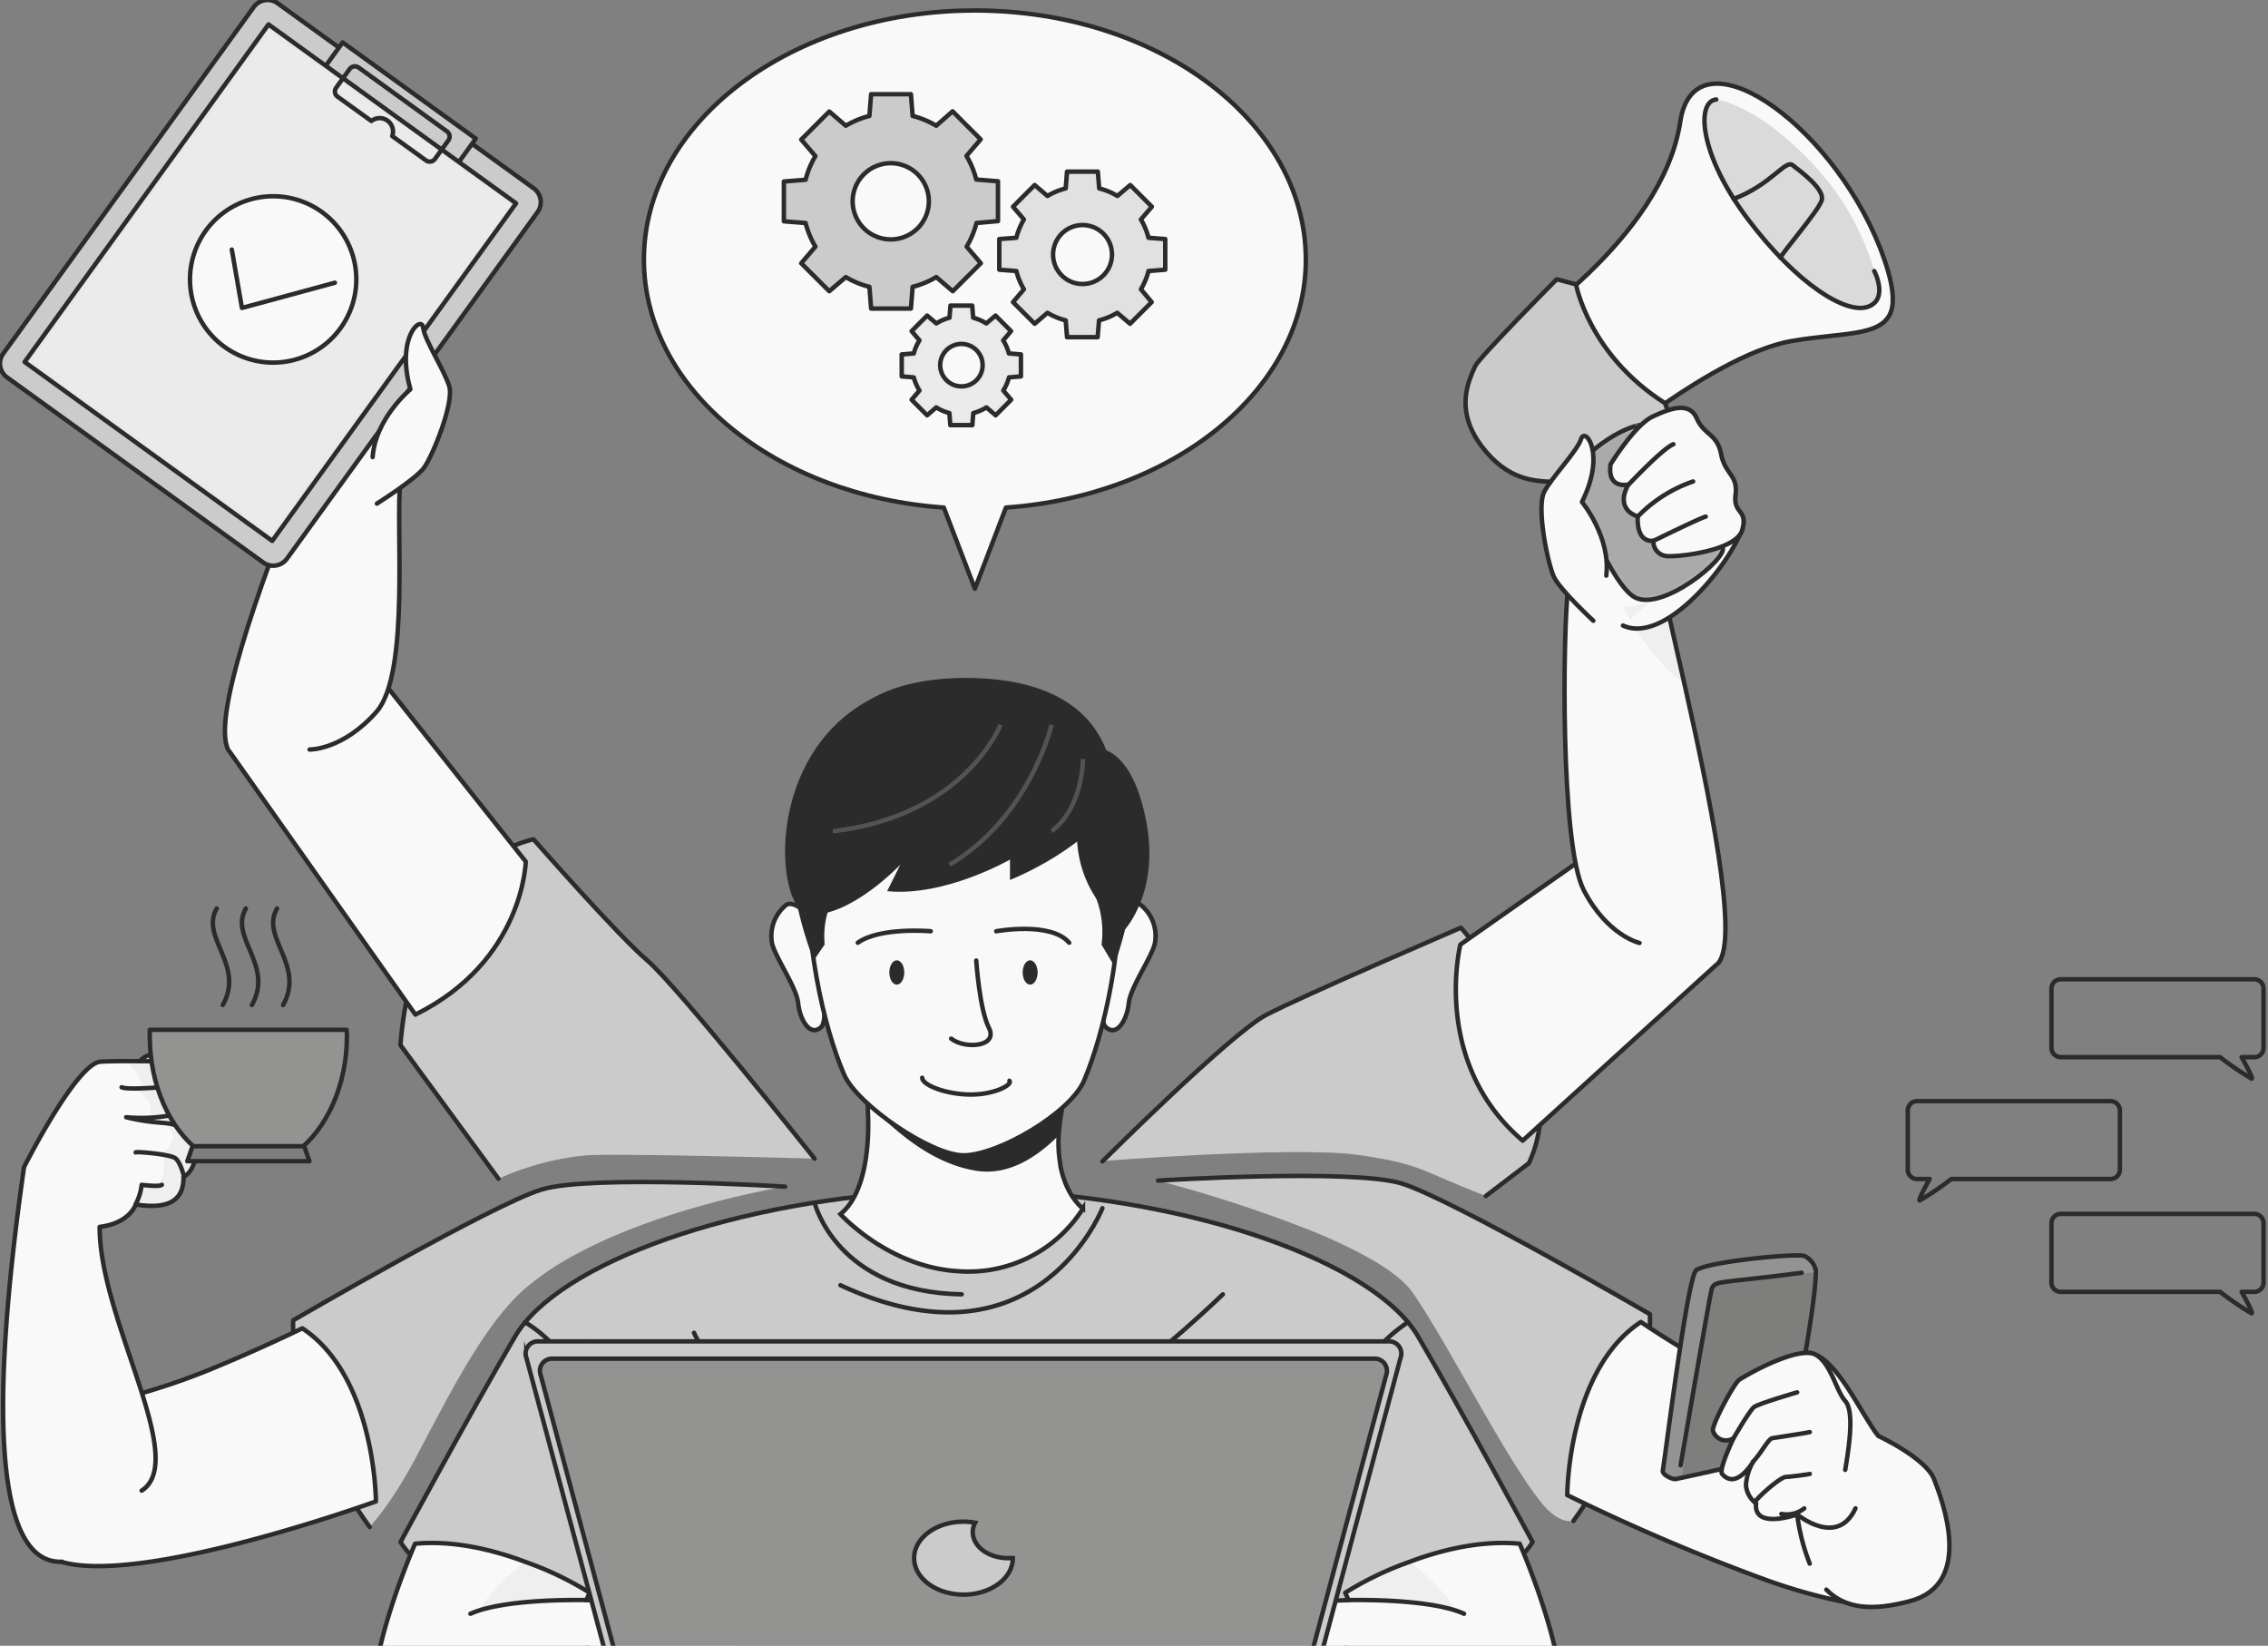
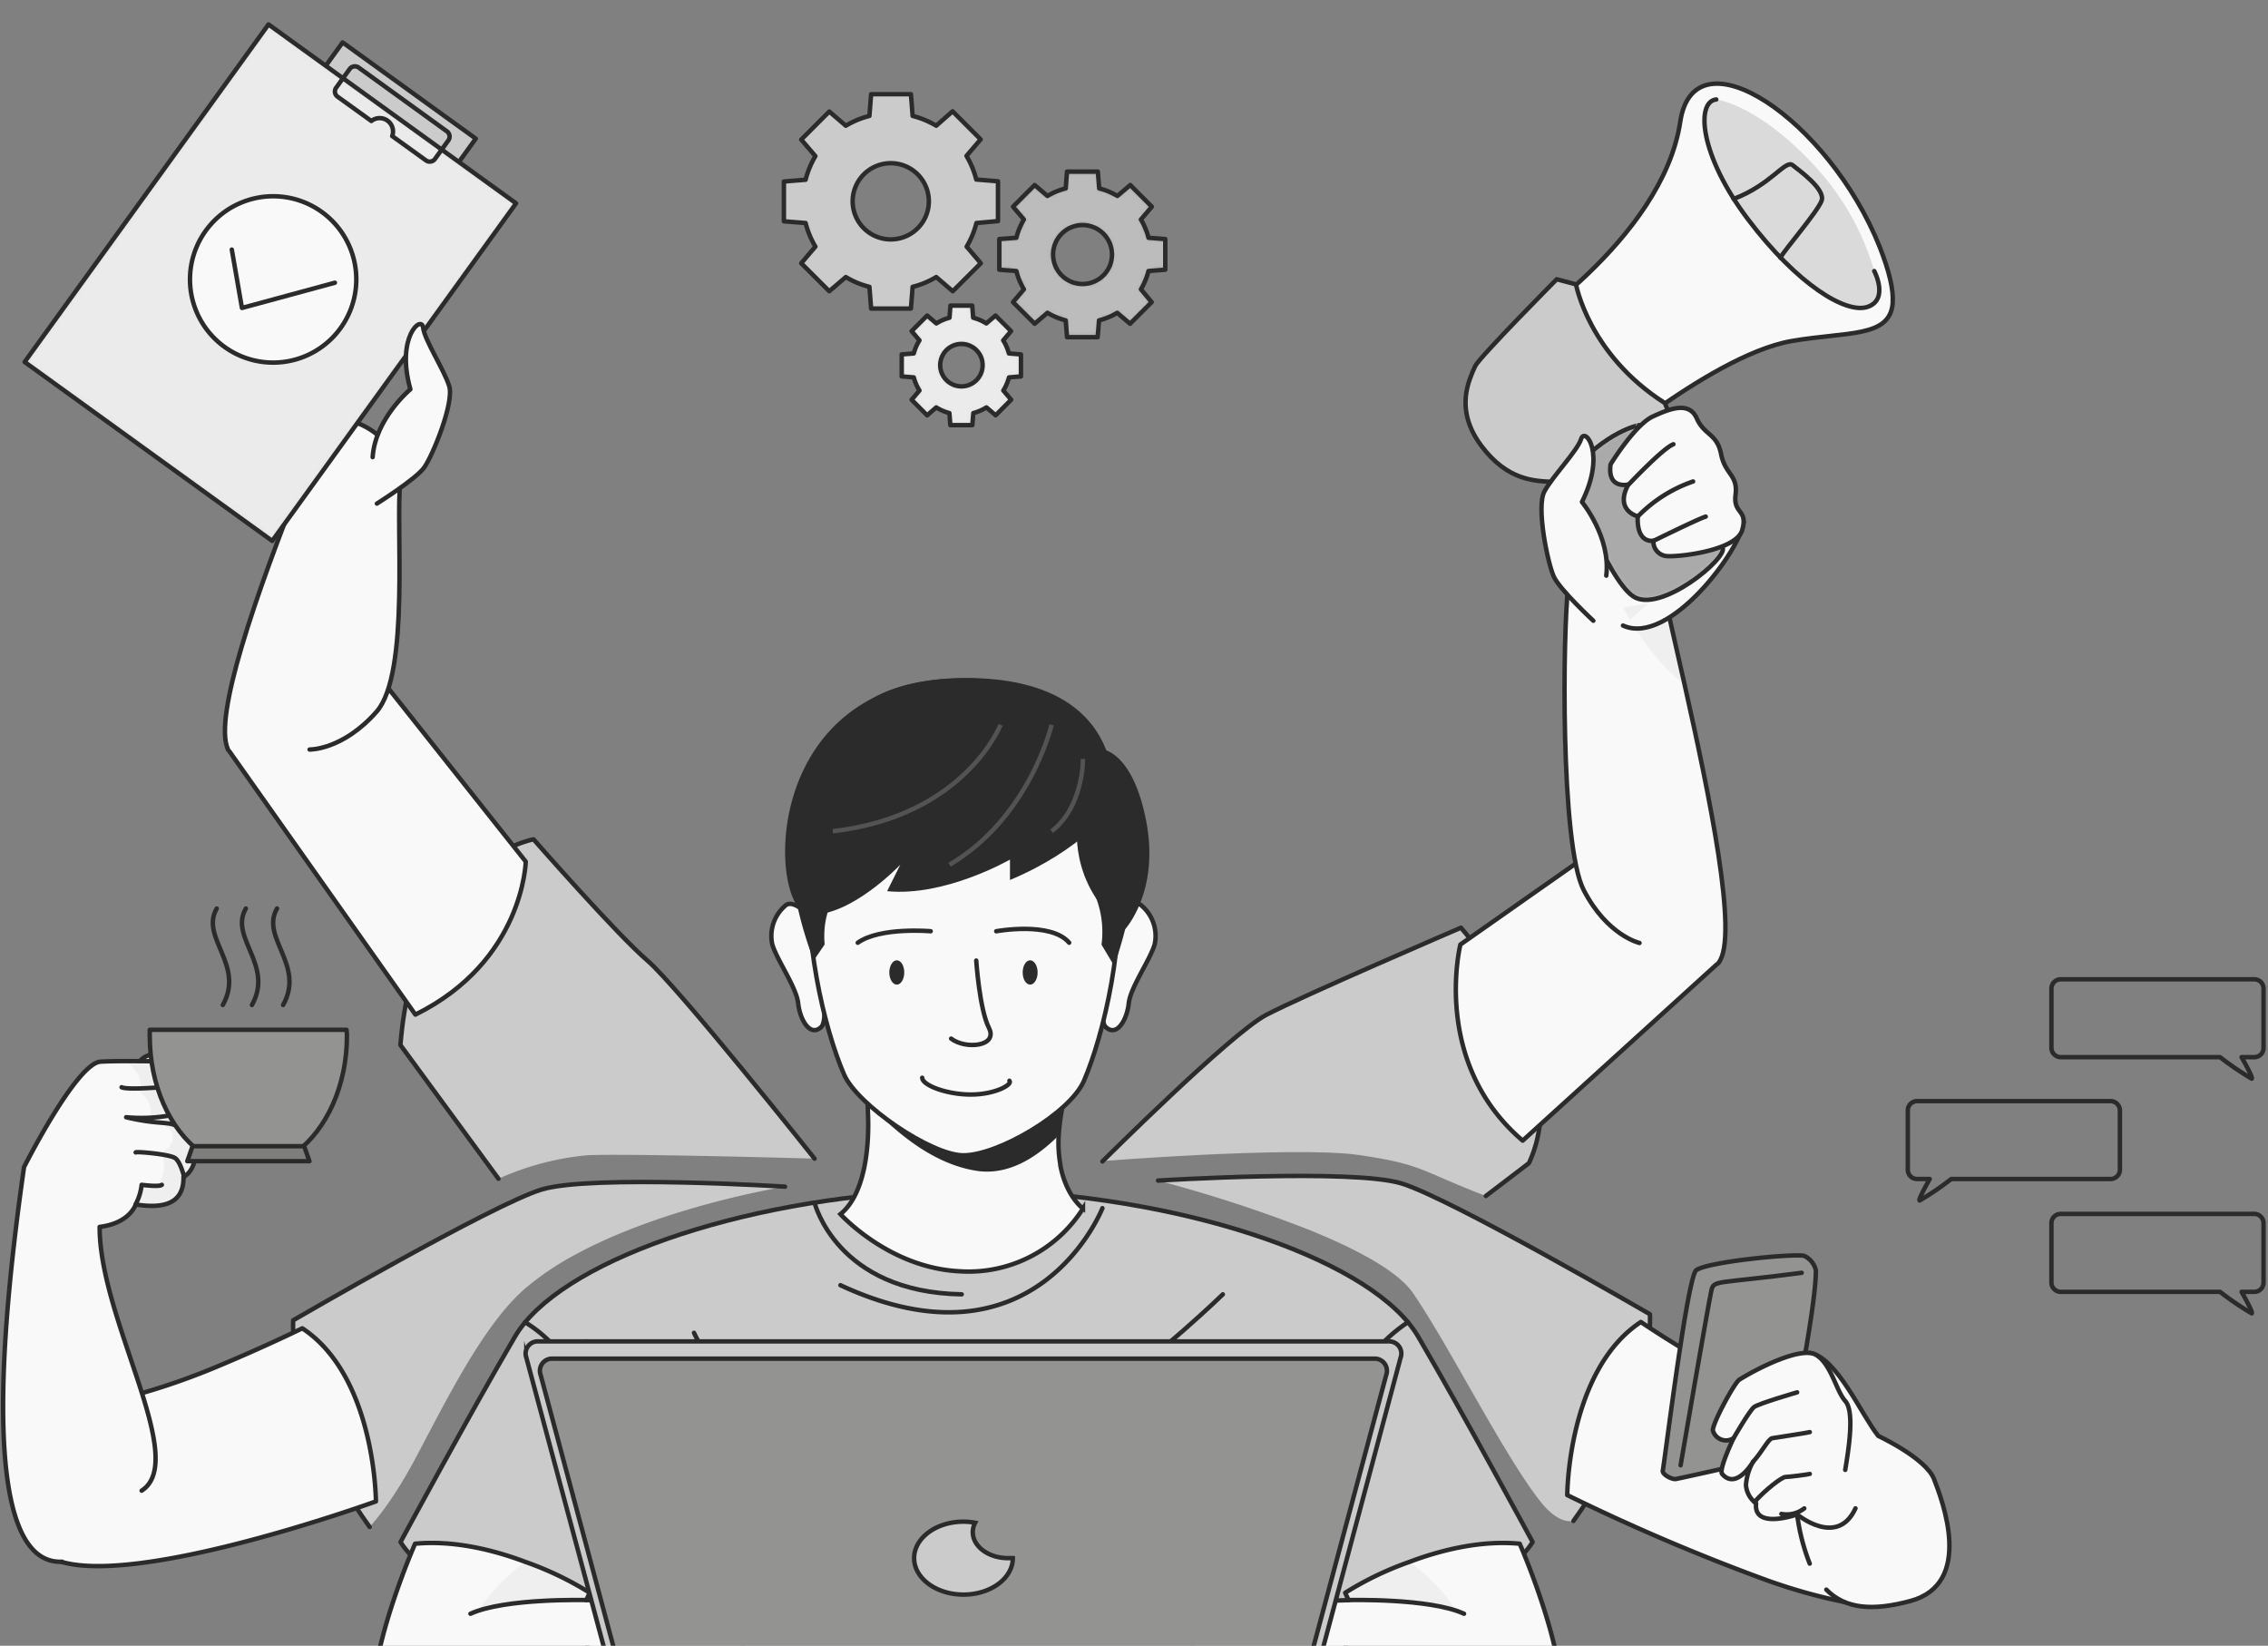
<svg xmlns="http://www.w3.org/2000/svg" width="510" height="370" fill="none">
  <rect width="100%" height="100%" fill="#808080" stroke="none" />
  <g clip-path="url(#a)">
    <path d="M474.598 247.553h-43.499a2.1 2.1 0 0 0-2.099 2.099v13.328a2.078 2.078 0 0 0 2.099 2.082h2.832c-1.049 1.85-2.649 4.832-2.249 4.832a67.03 67.03 0 0 0 7.097-4.832h35.819a2.1 2.1 0 0 0 2.1-2.082v-13.328a2.118 2.118 0 0 0-2.1-2.099zM463.401 272.909H506.9c.277-.002.55.051.806.155a2.093 2.093 0 0 1 1.293 1.944v13.328a2.097 2.097 0 0 1-.609 1.49 2.082 2.082 0 0 1-1.49.61h-2.832c1.033 1.849 2.649 4.831 2.249 4.831a67.124 67.124 0 0 1-7.097-4.831h-35.819a2.1 2.1 0 0 1-2.099-2.1v-13.328a2.099 2.099 0 0 1 2.099-2.099zM463.401 220.164H506.9a2.082 2.082 0 0 1 2.099 2.099v13.328a2.078 2.078 0 0 1-2.099 2.082h-2.832c1.033 1.849 2.649 4.832 2.249 4.832a67.133 67.133 0 0 1-7.097-4.832h-35.819a2.102 2.102 0 0 1-2.099-2.082v-13.328a2.1 2.1 0 0 1 2.099-2.099z" stroke="#2B2B2B" stroke-linecap="round" stroke-linejoin="round" />
-     <path d="M293.64 58.362c0-30.93-33.321-56.005-74.417-56.005-41.096 0-74.43 25.075-74.43 56.005 0 29.153 29.613 53.102 67.436 55.749l6.994 18.246 6.981-18.246c37.772-2.647 67.436-26.596 67.436-55.749z" fill="#F9F9F9" stroke="#2B2B2B" stroke-linecap="round" stroke-linejoin="round" />
    <path d="M224.414 49.706v-8.95l-4.885-.397a19.794 19.794 0 0 0-2.199-5.307l3.184-3.72-6.304-6.304-3.683 3.235a20.217 20.217 0 0 0-5.306-2.2l-.384-4.884h-8.95l-.384 4.885a20.217 20.217 0 0 0-5.306 2.199l-3.721-3.184-6.304 6.304 3.184 3.72a19.795 19.795 0 0 0-2.199 5.307l-4.885.396v8.95l4.885.384a19.795 19.795 0 0 0 2.199 5.307l-3.184 3.733 6.304 6.291 3.721-3.183a19.389 19.389 0 0 0 5.306 2.199l.384 4.884h8.95l.384-4.884a19.376 19.376 0 0 0 5.306-2.2l3.721 3.184 6.304-6.29-3.184-3.734a19.795 19.795 0 0 0 2.199-5.307l4.847-.434zm-24.116 4.117a8.566 8.566 0 0 1-1.654-16.97 8.566 8.566 0 1 1 1.654 16.97z" fill="#CBCBCB" stroke="#2B2B2B" stroke-linecap="round" stroke-linejoin="round" />
-     <path d="M262.032 60.638v-6.892l-3.772-.294a15.47 15.47 0 0 0-1.701-4.104l2.455-2.877-4.859-4.872-2.89 2.455a15.335 15.335 0 0 0-4.091-1.7l-.307-3.773h-6.93l-.294 3.772a15.46 15.46 0 0 0-4.105 1.701l-2.877-2.455-4.871 4.872 2.455 2.877a15.436 15.436 0 0 0-1.701 4.104l-3.836.294v6.892l3.836.294a15.127 15.127 0 0 0 1.701 4.105l-2.455 2.89 4.871 4.858 2.877-2.455a15.458 15.458 0 0 0 4.105 1.7l.294 3.773h6.892l.306-3.772a15.338 15.338 0 0 0 4.092-1.7l2.89 2.454 4.859-4.859-2.417-2.89a15.353 15.353 0 0 0 1.701-4.104l3.772-.294zm-18.605 3.21a6.62 6.62 0 0 1-6.119-4.09 6.63 6.63 0 0 1 4.827-9.03 6.623 6.623 0 0 1 7.916 6.496 6.628 6.628 0 0 1-1.936 4.687 6.623 6.623 0 0 1-4.688 1.936z" fill="#CBCBCB" />
    <mask id="b" style="mask-type:luminance" maskUnits="userSpaceOnUse" x="224" y="38" width="39" height="38">
      <path d="M262.034 60.638v-6.892l-3.772-.294a15.47 15.47 0 0 0-1.701-4.104l2.455-2.877-4.859-4.872-2.89 2.455a15.335 15.335 0 0 0-4.091-1.7l-.307-3.773h-6.93l-.294 3.772a15.46 15.46 0 0 0-4.105 1.701l-2.877-2.455-4.871 4.872 2.455 2.877a15.436 15.436 0 0 0-1.701 4.104l-3.836.294v6.892l3.836.294a15.095 15.095 0 0 0 1.701 4.105l-2.455 2.89 4.871 4.858 2.877-2.455a15.458 15.458 0 0 0 4.105 1.7l.294 3.773h6.892l.306-3.772a15.338 15.338 0 0 0 4.092-1.7l2.89 2.454 4.859-4.859-2.417-2.89a15.353 15.353 0 0 0 1.701-4.104l3.772-.294zm-18.605 3.21a6.62 6.62 0 0 1-6.119-4.09 6.63 6.63 0 0 1 4.827-9.03 6.623 6.623 0 0 1 7.916 6.496 6.628 6.628 0 0 1-1.936 4.687 6.623 6.623 0 0 1-4.688 1.936z" fill="#fff" />
    </mask>
    <g mask="url(#b)">
      <path opacity=".5" d="M262.034 60.638v-6.892l-3.772-.294a15.47 15.47 0 0 0-1.701-4.104l2.455-2.877-4.859-4.872-2.89 2.455a15.335 15.335 0 0 0-4.091-1.7l-.307-3.773h-6.93l-.294 3.772a15.46 15.46 0 0 0-4.105 1.701l-2.877-2.455-4.871 4.872 2.455 2.877a15.436 15.436 0 0 0-1.701 4.104l-3.836.294v6.892l3.836.294a15.095 15.095 0 0 0 1.701 4.105l-2.455 2.89 4.871 4.858 2.877-2.455a15.458 15.458 0 0 0 4.105 1.7l.294 3.773h6.892l.306-3.772a15.338 15.338 0 0 0 4.092-1.7l2.89 2.454 4.859-4.859-2.417-2.89a15.353 15.353 0 0 0 1.701-4.104l3.772-.294zm-18.605 3.21a6.62 6.62 0 0 1-6.119-4.09 6.63 6.63 0 0 1 4.827-9.03 6.623 6.623 0 0 1 7.916 6.496 6.628 6.628 0 0 1-1.936 4.687 6.623 6.623 0 0 1-4.688 1.936z" fill="#F9F9F9" />
    </g>
    <path d="M262.032 60.638v-6.892l-3.772-.294a15.47 15.47 0 0 0-1.701-4.104l2.455-2.877-4.859-4.872-2.89 2.455a15.335 15.335 0 0 0-4.091-1.7l-.307-3.773h-6.93l-.294 3.772a15.46 15.46 0 0 0-4.105 1.701l-2.877-2.455-4.871 4.872 2.455 2.877a15.436 15.436 0 0 0-1.701 4.104l-3.836.294v6.892l3.836.294a15.127 15.127 0 0 0 1.701 4.105l-2.455 2.89 4.871 4.858 2.877-2.455a15.458 15.458 0 0 0 4.105 1.7l.294 3.773h6.892l.306-3.772a15.338 15.338 0 0 0 4.092-1.7l2.89 2.454 4.859-4.859-2.417-2.89a15.353 15.353 0 0 0 1.701-4.104l3.772-.294zm-18.605 3.21a6.62 6.62 0 0 1-6.119-4.09 6.63 6.63 0 0 1 4.827-9.03 6.623 6.623 0 0 1 7.916 6.496 6.628 6.628 0 0 1-1.936 4.687 6.623 6.623 0 0 1-4.688 1.936z" stroke="#2B2B2B" stroke-linecap="round" stroke-linejoin="round" />
    <path d="M229.58 84.626v-4.949l-2.711-.217a10.83 10.83 0 0 0-1.279-2.941l1.765-2.072-3.491-3.503-2.071 1.765a10.89 10.89 0 0 0-2.954-1.28l-.217-2.723h-4.897l-.218 2.724a10.884 10.884 0 0 0-2.953 1.279l-2.072-1.765-3.491 3.504 1.765 2.071a10.83 10.83 0 0 0-1.279 2.94l-2.71.218v4.949l2.71.217a10.947 10.947 0 0 0 1.279 2.954l-1.765 2.071 3.491 3.504 2.046-1.778c.916.57 1.911 1 2.954 1.279l.217 2.71h4.948l.218-2.71a10.929 10.929 0 0 0 2.953-1.279l2.072 1.778 3.491-3.504-1.765-2.071a10.916 10.916 0 0 0 1.279-2.954l2.685-.217zm-13.375 2.237a4.768 4.768 0 1 1 4.757-4.756 4.756 4.756 0 0 1-4.757 4.756z" fill="#CBCBCB" />
    <mask id="c" style="mask-type:luminance" maskUnits="userSpaceOnUse" x="202" y="68" width="28" height="28">
      <path d="M229.578 84.625v-4.948l-2.711-.217a10.83 10.83 0 0 0-1.279-2.941l1.765-2.072-3.491-3.503-2.071 1.764a10.89 10.89 0 0 0-2.954-1.278l-.217-2.724h-4.897l-.218 2.724a10.884 10.884 0 0 0-2.953 1.278l-2.072-1.764-3.49 3.503 1.764 2.072a10.83 10.83 0 0 0-1.279 2.94l-2.71.218v4.948l2.71.218a10.947 10.947 0 0 0 1.279 2.953l-1.764 2.072 3.49 3.503 2.046-1.777c.916.57 1.911 1 2.954 1.279l.217 2.71h4.948l.218-2.71a10.929 10.929 0 0 0 2.953-1.279l2.072 1.777 3.491-3.503-1.765-2.072a10.916 10.916 0 0 0 1.279-2.953l2.685-.218zm-13.375 2.238a4.768 4.768 0 0 1-.94-9.448 4.772 4.772 0 0 1 4.304 8.055 4.757 4.757 0 0 1-3.364 1.393z" fill="#fff" />
    </mask>
    <g mask="url(#c)">
      <path opacity=".7" d="M229.578 84.625v-4.948l-2.711-.217a10.83 10.83 0 0 0-1.279-2.941l1.765-2.072-3.491-3.503-2.071 1.764a10.89 10.89 0 0 0-2.954-1.278l-.217-2.724h-4.897l-.218 2.724a10.884 10.884 0 0 0-2.953 1.278l-2.072-1.764-3.49 3.503 1.764 2.072a10.83 10.83 0 0 0-1.279 2.94l-2.71.218v4.948l2.71.218a10.947 10.947 0 0 0 1.279 2.953l-1.764 2.072 3.49 3.503 2.046-1.777c.916.57 1.911 1 2.954 1.279l.217 2.71h4.948l.218-2.71a10.929 10.929 0 0 0 2.953-1.279l2.072 1.777 3.491-3.503-1.765-2.072a10.916 10.916 0 0 0 1.279-2.953l2.685-.218zm-13.375 2.238a4.768 4.768 0 0 1-.94-9.448 4.772 4.772 0 0 1 4.304 8.055 4.757 4.757 0 0 1-3.364 1.393z" fill="#F9F9F9" />
    </g>
    <path d="M229.58 84.626v-4.949l-2.711-.217a10.83 10.83 0 0 0-1.279-2.941l1.765-2.072-3.491-3.503-2.071 1.765a10.89 10.89 0 0 0-2.954-1.28l-.217-2.723h-4.897l-.218 2.724a10.884 10.884 0 0 0-2.953 1.279l-2.072-1.765-3.491 3.504 1.765 2.071a10.83 10.83 0 0 0-1.279 2.94l-2.71.218v4.949l2.71.217a10.947 10.947 0 0 0 1.279 2.954l-1.765 2.071 3.491 3.504 2.046-1.778c.916.57 1.911 1 2.954 1.279l.217 2.71h4.948l.218-2.71a10.929 10.929 0 0 0 2.953-1.279l2.072 1.778 3.491-3.504-1.765-2.071a10.916 10.916 0 0 0 1.279-2.954l2.685-.217zm-13.375 2.237a4.768 4.768 0 1 1 4.757-4.756 4.756 4.756 0 0 1-4.757 4.756z" stroke="#2B2B2B" stroke-linecap="round" stroke-linejoin="round" />
    <path d="m343.813 261.496-9.705 7.395c-15.117-5.823-14.147-7.135-28.608-9.227-7.49-1.079-23.004-.628-36.044 0-11.783.602-21.556 1.367-21.556 1.367s28.827-28.704 36.755-32.9c7.928-4.196 42.742-19.136 43.835-19.628 0 0 26.258 29.292 15.323 52.993z" fill="#CBCBCB" />
    <path d="M247.9 261.113s28.827-28.704 36.755-32.9c7.928-4.196 43.863-19.642 43.863-19.642s26.23 29.224 15.295 52.925l-9.705 7.395" stroke="#2B2B2B" stroke-linecap="round" stroke-linejoin="round" />
    <path d="m386.444 216.458-44.04 39.981c-20.667-17.592-14.01-44.082-14.01-44.082l15.828-11.112 19.136-13.423a72.48 72.48 0 0 1 17.51 11.7c4.961 4.866 8.379 10.799 5.576 16.936z" fill="#F9F9F9" />
    <path d="m386.444 216.458-44.04 39.981c-20.667-17.592-14.01-44.082-14.01-44.082l15.828-11.112 19.136-13.423a72.48 72.48 0 0 1 17.51 11.7c4.961 4.866 8.379 10.799 5.576 16.936z" stroke="#2B2B2B" stroke-linecap="round" stroke-linejoin="round" />
    <path d="M368.674 212.002s-7.244-1.64-12.548-11.892c-5.303-10.251-4.688-58.529-3.499-68.097 1.189-9.568 19.519-14.83 20.38-5.207.137 1.462.697 4.332 1.531 8.201 1.094 4.961 2.624 11.563 4.265 18.862 5.467 24.453 12.301 56.834 7.64 62.589" fill="#F9F9F9" />
    <mask id="d" style="mask-type:luminance" maskUnits="userSpaceOnUse" x="351" y="121" width="37" height="96">
      <path d="M368.673 212.002s-7.244-1.64-12.548-11.892c-5.303-10.251-4.688-58.529-3.499-68.097 1.189-9.568 19.519-14.83 20.38-5.207.137 1.462.697 4.332 1.531 8.201 1.094 4.961 2.624 11.563 4.265 18.862 5.467 24.453 12.301 56.834 7.64 62.589" fill="#fff" />
    </mask>
    <g mask="url(#d)">
      <path opacity=".2" d="M378.801 153.869c-8.105-6-13.846-17.29-13.846-17.29l9.568-1.572c1.107 4.961 2.638 11.563 4.278 18.862z" fill="#CBCBCB" />
    </g>
    <path d="M368.674 212.002s-7.244-1.64-12.548-11.892c-5.303-10.251-4.688-58.529-3.499-68.097 1.189-9.568 19.519-14.83 20.38-5.207.137 1.462.697 4.332 1.531 8.201 1.094 4.961 2.624 11.563 4.265 18.862 5.467 24.453 12.301 56.834 7.64 62.589" stroke="#2B2B2B" stroke-linecap="round" stroke-linejoin="round" />
    <path d="M425.606 67.962v.26c-.71 7.75-10.196 6.288-22.703 8.447-9.568 1.64-21.979 9.35-31.124 15.856-7.203 5.112-12.301 9.472-12.301 9.472s-10.498-6.984-19.984-26.408c0 0 34.336-21.555 38.341-48.222 3.157-20.913 33.46-.424 44.86 28.17 2.187 5.591 3.103 9.61 2.911 12.425z" fill="#F9F9F9" />
    <path d="M425.606 67.962v.26c-.71 7.75-10.196 6.288-22.703 8.447-9.568 1.64-21.979 9.35-31.124 15.856-7.203 5.112-12.301 9.472-12.301 9.472s-10.498-6.984-19.984-26.408c0 0 34.336-21.555 38.341-48.222 3.157-20.913 33.46-.424 44.86 28.17 2.187 5.591 3.103 9.61 2.911 12.425z" stroke="#2B2B2B" stroke-linecap="round" stroke-linejoin="round" />
    <path d="M389.835 44.726c8.406-3.172 11.646-8.885 13.258-7.6 1.613 1.285 7.464 5.467 6.52 8.01-.943 2.542-8.501 11.235-9.253 12.807" stroke="#2B2B2B" stroke-linecap="round" stroke-linejoin="round" />
    <path d="M385.926 22.364c-4.525.424-3.923 12.302 7.162 26.968s22.034 21.323 26.886 19.655c4.853-1.667 1.49-8.05 1.49-8.05" stroke="#2B2B2B" stroke-linecap="round" stroke-linejoin="round" />
    <path d="M375.155 92.566s-21.09 15.924-25.56 15.773c-4.47-.15-10.607-.259-16.498-8.119-4.552-6.082-3.882-11.331-2.57-15.035.341-.968.733-1.917 1.176-2.843.916-1.996 18.357-19.56 18.357-19.56l4.333 1.148s2.815 15.76 19.983 26.695l.779 1.94z" fill="#CBCBCB" />
    <path d="M375.155 92.566s-21.09 15.924-25.56 15.773c-4.47-.15-10.607-.259-16.498-8.119-4.552-6.082-3.882-11.331-2.57-15.035.341-.968.733-1.917 1.176-2.843.916-1.996 18.357-19.56 18.357-19.56l4.333 1.148s2.815 15.76 19.983 26.695l.779 1.94z" stroke="#2B2B2B" stroke-linecap="round" stroke-linejoin="round" />
    <path opacity=".15" d="M385.926 22.364c-4.525.424-3.923 12.302 7.162 26.968s22.034 21.323 26.886 19.655c4.853-1.667 1.49-8.05 1.49-8.05a59.262 59.262 0 0 0-13.792-24.07c-12.643-13.492-21.746-14.503-21.746-14.503z" fill="#2B2B2B" />
    <path d="M392.104 117.251c-.492 6.069-16.69 28.171-27.146 23.387z" fill="#F9F9F9" />
    <path d="M392.104 117.251c-.492 6.069-16.69 28.171-27.146 23.387" stroke="#2B2B2B" stroke-linecap="round" stroke-linejoin="round" />
    <path d="M352.819 106.576s8.338 23.237 14.352 27.447c6.015 4.21 21.569-8.68 20.175-10.935-1.394-2.256-16.402-16.157-18.808-27.515 0 .068-7.08 1.093-15.719 11.003z" fill="#CBCBCB" />
    <mask id="e" style="mask-type:luminance" maskUnits="userSpaceOnUse" x="352" y="95" width="36" height="40">
      <path d="M352.82 106.576s8.338 23.237 14.352 27.447c6.015 4.209 21.569-8.68 20.175-10.935-1.394-2.256-16.402-16.157-18.808-27.515 0 .068-7.08 1.093-15.719 11.003z" fill="#fff" />
    </mask>
    <g mask="url(#e)">
      <path opacity=".2" d="M352.82 106.576s8.338 23.237 14.352 27.447c6.015 4.209 21.569-8.68 20.175-10.935-1.394-2.256-16.402-16.157-18.808-27.515 0 .068-7.08 1.093-15.719 11.003z" fill="#2B2B2B" />
    </g>
    <path d="M352.819 106.576s8.338 23.237 14.352 27.447c6.015 4.21 21.569-8.68 20.175-10.935-1.394-2.256-16.402-16.157-18.808-27.515 0 .068-7.08 1.093-15.719 11.003z" stroke="#2B2B2B" stroke-linecap="round" stroke-linejoin="round" />
    <path d="M391.761 119.192c1.367-4.784-2.05-3.499-1.49-7.982.561-4.484-2.337-4.484-3.253-9.131-.915-4.647-3.772-4.183-5.467-8.01-1.695-3.827-5.85-2.296-9.896-.424-4.046 1.873-9.486 10.744-9.486 10.744-.793 5.727 3.991 4.538 3.991 4.538-3.185 5.864 2.119 7.162 2.119 7.162-.287 6.315 3.526 5.468 3.526 5.468a3.238 3.238 0 0 0 2.734 3.431c1.818.382 15.801-.985 17.222-5.796z" fill="#F9F9F9" stroke="#2B2B2B" stroke-linecap="round" stroke-linejoin="round" />
    <path d="M366.202 108.968s7.723-8.201 10.088-9.09M368.32 116.089a31.718 31.718 0 0 1 12.398-7.845M371.793 121.612s10.251-5.044 11.769-5.468" stroke="#2B2B2B" stroke-linecap="round" stroke-linejoin="round" />
    <path d="M358.286 139.558s-7.517-6.957-8.884-9.923-3.992-15.664-2.119-19.136c1.873-3.472 7.408-9.103 8.27-11.837.861-2.734 5.645 3.253.177 14.188 0 0 6.534 7.9 5.468 16.566" fill="#F9F9F9" />
    <path d="M358.286 139.558s-7.517-6.957-8.884-9.923-3.992-15.664-2.119-19.136c1.873-3.472 7.408-9.103 8.27-11.837.861-2.734 5.645 3.253.177 14.188 0 0 6.534 7.9 5.468 16.566" stroke="#2B2B2B" stroke-linecap="round" stroke-linejoin="round" />
    <path opacity=".15" d="M425.605 67.962v.26a1.408 1.408 0 0 0 0-.26z" fill="#2B2B2B" />
    <path d="M353.818 341.881s-3.007 1.217-7.34-4.196c-8.201-10.306-20.571-35.06-28.704-46.924-3.471-5.085-13.067-10.088-23.441-14.284a310.225 310.225 0 0 0-33.953-11.058s43.657-2.734 54.743.642c9.568 2.871 43.575 22.307 53.307 27.898l2.597 1.504s1.449 20.584-17.209 46.418z" fill="#CBCBCB" />
    <path d="M260.407 265.419s43.658-2.734 54.743.642 55.864 29.402 55.864 29.402 1.462 20.584-17.196 46.473" stroke="#2B2B2B" stroke-linecap="round" stroke-linejoin="round" />
    <path d="M426.631 359.623c-2.256 1.531-6.575 1.517-12.056.506a124.288 124.288 0 0 1-17.291-4.866 460.945 460.945 0 0 1-44.86-19.136s.068-28.048 16.553-38.915c0 0 21.377 14.639 35.141 18.261 11.537 3.103 22.513 44.15 22.513 44.15z" fill="#F9F9F9" />
    <path d="M426.631 359.623c-2.256 1.531-6.575 1.517-12.056.506a124.288 124.288 0 0 1-17.291-4.866 460.945 460.945 0 0 1-44.86-19.136s.068-28.048 16.553-38.915c0 0 21.377 14.639 35.141 18.261 11.537 3.103 22.513 44.15 22.513 44.15z" stroke="#2B2B2B" stroke-linecap="round" stroke-linejoin="round" />
    <path d="M406.948 351.531a45.857 45.857 0 0 1-2.83-11.058z" fill="#F9F9F9" />
    <path d="M406.948 351.531a45.857 45.857 0 0 1-2.83-11.058" stroke="#2B2B2B" stroke-linecap="round" stroke-linejoin="round" />
    <path d="M406.962 304.156c6.069.957 11.646 14.024 15.404 18.671 0 0 10.703 4.989 12.535 9.705 1.831 4.716 9.116 23.551-5.359 27.419-8.324 2.228-14.543 1.845-18.862-2.57" fill="#F9F9F9" />
    <path d="M406.962 304.156c6.069.957 11.646 14.024 15.404 18.671 0 0 10.703 4.989 12.535 9.705 1.831 4.716 9.116 23.551-5.359 27.419-8.324 2.228-14.543 1.845-18.862-2.57" stroke="#2B2B2B" stroke-linecap="round" stroke-linejoin="round" />
    <path d="M408.328 285.58v.437c-.068 4.019-1.203 11.988-3.759 26.108-2.392 13.203-2.843 14.229-4.442 14.898-1.955.807-15.965 3.923-21.938 5.208l-1.299.273c-.861.192-3.13-.997-2.98-1.859.711-4.36 5.577-43.739 7.532-45.106 2.966-1.941 22.143-3.772 24.275-3.185a4.766 4.766 0 0 1 2.611 3.226z" fill="#939392" />
    <mask id="f" style="mask-type:luminance" maskUnits="userSpaceOnUse" x="373" y="282" width="36" height="51">
      <path d="M408.327 285.58v.438c-.068 4.018-1.203 11.987-3.759 26.107-2.392 13.204-2.843 14.229-4.442 14.899-1.955.806-15.965 3.922-21.938 5.207l-1.299.274c-.861.191-3.13-.998-2.98-1.859.711-4.361 5.577-43.74 7.532-45.107 2.966-1.941 22.143-3.772 24.275-3.184a4.75 4.75 0 0 1 2.611 3.225z" fill="#fff" />
    </mask>
    <g mask="url(#f)">
-       <path opacity=".2" d="M408.326 286.018c-.069 4.018-1.203 11.987-3.759 26.107-2.392 13.204-2.843 14.229-4.442 14.899-1.955.806-15.965 3.922-21.938 5.207.724-5.7 2.911-21.623 7.422-43.439l22.717-2.774z" fill="#2B2B2B" />
-     </g>
+       </g>
    <path d="M408.328 285.58v.437c-.068 4.019-1.203 11.988-3.759 26.108-2.392 13.203-2.843 14.229-4.442 14.898-1.955.807-15.965 3.923-21.938 5.208l-1.299.273c-.861.192-3.13-.997-2.98-1.859.711-4.36 5.577-43.739 7.532-45.106 2.966-1.941 22.143-3.772 24.275-3.185a4.766 4.766 0 0 1 2.611 3.226z" stroke="#2B2B2B" stroke-linecap="round" stroke-linejoin="round" />
    <path d="M377.915 329.429s6.37-37.124 6.944-39.407c.574-2.282 1.148-1.366 20.284-3.868" stroke="#2B2B2B" stroke-linecap="round" stroke-linejoin="round" />
    <path d="M404.118 340.473s-9.91 3.54-9.227-2.501a5.557 5.557 0 0 1-2.282-4.101c.133-1.843.68-3.632 1.599-5.235 0 0-3.759 6.493-6.957 2.734-.834-.984 2.569-8.037 2.569-8.037a3.07 3.07 0 0 1-3.899-.433 3.083 3.083 0 0 1-.721-1.207c-.451-1.08 4.771-10.785 5.919-11.509 3.827-2.406 13.792-7.545 17.209-5.591 3.417 1.955 4.551 8.092 6.602 10.375 2.05 2.282.915 10.019 0 15.486" fill="#F9F9F9" />
    <path d="M404.118 340.473s-9.91 3.54-9.227-2.501a5.557 5.557 0 0 1-2.282-4.101c.133-1.843.68-3.632 1.599-5.235 0 0-3.759 6.493-6.957 2.734-.834-.984 2.569-8.037 2.569-8.037a3.07 3.07 0 0 1-3.899-.433 3.083 3.083 0 0 1-.721-1.207c-.451-1.08 4.771-10.785 5.919-11.509 3.827-2.406 13.792-7.545 17.209-5.591 3.417 1.955 4.551 8.092 6.602 10.375 2.05 2.282.915 10.019 0 15.486" stroke="#2B2B2B" stroke-linecap="round" stroke-linejoin="round" />
-     <path d="M389.821 323.333s3.581-6.206 4.607-6.999c1.025-.792 9.691-3.307 9.691-3.307" fill="#F9F9F9" />
    <path d="M389.821 323.333s3.581-6.206 4.607-6.999c1.025-.792 9.691-3.307 9.691-3.307" stroke="#2B2B2B" stroke-linecap="round" stroke-linejoin="round" />
    <path d="M394.209 328.636c2.16-2.392 3.417-5.153 4.319-5.303.902-.151 7.86-1.189 8.434-1.367" fill="#F9F9F9" />
    <path d="M394.209 328.636c2.16-2.392 3.417-5.153 4.319-5.303.902-.151 7.86-1.189 8.434-1.367" stroke="#2B2B2B" stroke-linecap="round" stroke-linejoin="round" />
    <path d="M394.522 337.685c2.42-2.734 6.179-5.632 6.971-5.632.793 0 5.236-.574 5.468-.683" fill="#F9F9F9" />
    <path d="M394.522 337.685c2.42-2.734 6.179-5.632 6.971-5.632.793 0 5.236-.574 5.468-.683" stroke="#2B2B2B" stroke-linecap="round" stroke-linejoin="round" />
    <path d="M405.718 339.12a6.422 6.422 0 0 1-5.14 1.244" fill="#F9F9F9" />
    <path d="M405.718 339.12a6.422 6.422 0 0 1-5.14 1.244" stroke="#2B2B2B" stroke-linecap="round" stroke-linejoin="round" />
    <path d="M404.118 340.473s9.021 7.532 13.122-1.367z" fill="#F9F9F9" />
    <path d="M404.118 340.473s9.021 7.532 13.122-1.367" stroke="#2B2B2B" stroke-linecap="round" stroke-linejoin="round" />
    <path d="m183.164 260.485-9.773-.26c-13.313-.328-36.153-.82-41.566-.479a62.315 62.315 0 0 0-19.737 5.263L90.04 234.938c3.362-41.676 29.934-46.241 29.934-46.241s18.767 21.419 25.602 27.255c6.834 5.837 37.588 44.533 37.588 44.533z" fill="#CBCBCB" />
    <path d="M183.164 260.485s-30.754-38.696-37.588-44.533c-6.835-5.836-25.602-27.255-25.602-27.255s-26.572 4.565-29.934 46.241l22.048 30.071" stroke="#2B2B2B" stroke-linecap="round" stroke-linejoin="round" />
    <path d="M118.226 193.714s-.478 22.361-24.822 34.39l-42.14-59.636c-2.967-16.129 29.387-22.144 29.387-22.144l15.254 19.232 22.321 28.158z" fill="#F9F9F9" />
    <path d="M118.226 193.714s-.478 22.361-24.822 34.39l-42.14-59.636c-2.967-16.129 29.387-22.144 29.387-22.144l15.254 19.232 22.321 28.158z" stroke="#2B2B2B" stroke-linecap="round" stroke-linejoin="round" />
    <path d="M51.263 168.467c-1.722-3.69 0-12.643 3.062-23.017 3.513-11.906 8.775-25.711 12.644-35.539 2.132-5.467 3.84-9.746 4.565-11.837 3.198-9.117 19.683.451 18.507 10.019-1.175 9.568 2.255 43.289-5.385 51.941-7.641 8.652-15.036 8.474-15.036 8.474" fill="#F9F9F9" />
    <path d="M51.263 168.467c-1.722-3.69 0-12.643 3.062-23.017 3.513-11.906 8.775-25.711 12.644-35.539 2.132-5.467 3.84-9.746 4.565-11.837 3.198-9.117 19.683.451 18.507 10.019-1.175 9.568 2.255 43.289-5.385 51.941-7.641 8.652-15.036 8.474-15.036 8.474" stroke="#2B2B2B" stroke-linecap="round" stroke-linejoin="round" />
-     <path d="M64.536 125.589a3.82 3.82 0 0 1-3.998 1.488 3.816 3.816 0 0 1-1.36-.627L1.592 84.843a3.815 3.815 0 0 1-.861-5.344L57.059 1.588a3.84 3.84 0 0 1 5.358-.862l57.586 41.608a3.84 3.84 0 0 1 .875 5.358l-56.342 77.897z" fill="#CBCBCB" stroke="#2B2B2B" stroke-miterlimit="10" />
    <path d="m77.048 9.54-5.003 6.924 29.936 21.63 5.003-6.925L77.048 9.54z" fill="#CBCBCB" stroke="#2B2B2B" stroke-linecap="round" stroke-linejoin="round" />
    <path d="M60.375 5.49 5.539 81.381l55.673 40.226 54.835-75.892L60.375 5.489z" fill="#CBCBCB" />
    <mask id="g" style="mask-type:luminance" maskUnits="userSpaceOnUse" x="5" y="5" width="112" height="117">
      <path d="M60.376 5.49 5.54 81.38l55.673 40.227 54.835-75.892L60.376 5.489z" fill="#fff" />
    </mask>
    <g mask="url(#g)">
      <path opacity=".7" d="M60.376 5.49 5.54 81.38l55.673 40.227 54.835-75.892L60.376 5.489z" fill="#F9F9F9" />
    </g>
    <path d="M60.375 5.49 5.539 81.381l55.673 40.226 54.835-75.892L60.375 5.489z" stroke="#2B2B2B" stroke-linecap="round" stroke-linejoin="round" />
    <path d="m100.839 31.535-3.034 4.21a1.449 1.449 0 0 1-2.023.315l-7.586-5.468a3.007 3.007 0 0 0-4.688-3.39l-7.6-5.467a1.436 1.436 0 0 1-.314-2.023l3.034-4.196a1.462 1.462 0 0 1 2.023-.328l19.86 14.352a1.448 1.448 0 0 1 .328 1.995z" stroke="#2B2B2B" stroke-linecap="round" stroke-linejoin="round" />
    <path d="M84.752 113.219s8.693-5.467 10.593-8.051c1.9-2.583 6.834-14.639 5.672-18.357-1.161-3.718-5.55-10.333-5.877-13.176-.328-2.843-6.165 2.132-2.857 13.887 0 0-7.9 6.547-8.488 15.254" fill="#F9F9F9" />
    <path d="M84.752 113.219s8.693-5.467 10.593-8.051c1.9-2.583 6.834-14.639 5.672-18.357-1.161-3.718-5.55-10.333-5.877-13.176-.328-2.843-6.165 2.132-2.857 13.887 0 0-7.9 6.547-8.488 15.254" stroke="#2B2B2B" stroke-linecap="round" stroke-linejoin="round" />
    <path d="M80.118 62.823a18.698 18.698 0 1 1-18.699-18.699 18.685 18.685 0 0 1 18.699 18.699z" fill="#F9F9F9" stroke="#2B2B2B" stroke-linecap="round" stroke-linejoin="round" />
    <path d="m52.125 56.112 2.283 13.122 20.899-5.673" fill="#F9F9F9" />
    <path d="m52.125 56.112 2.283 13.122 20.899-5.673" stroke="#2B2B2B" stroke-linecap="round" stroke-linejoin="round" />
    <path d="M176.536 266.786s-26.832 4.278-47.02 15.199a64.265 64.265 0 0 0-11.29 7.573c-9.391 8.05-17.592 24.726-24.604 37.944-5.987 11.263-10.511 15.746-10.511 15.746-18.644-25.834-17.195-46.473-17.195-46.473l.178-.096c3.034-1.777 44.887-26.066 55.685-29.305 11.099-3.281 54.757-.588 54.757-.588z" fill="#CBCBCB" />
    <path d="M39.387 237.234s-11.728-3.034-8.201 7.955c3.526 10.99 16.088 10.635 16.088 10.635" fill="#F9F9F9" />
    <path d="M39.387 237.234s-11.728-3.034-8.201 7.955c3.526 10.99 16.088 10.635 16.088 10.635M176.536 266.786s-43.658-2.734-54.743.642-55.864 29.401-55.864 29.401-1.448 20.585 17.196 46.474" stroke="#2B2B2B" stroke-linecap="round" stroke-linejoin="round" />
    <path d="M84.532 337.548s-64.94 23.524-75.547 10.744a140.094 140.094 0 0 1 11.345-23.838c3.513-5.55 7.545-10.183 11.591-11.25a153.495 153.495 0 0 0 17.592-6.26c9.841-4.1 18.466-8.31 18.466-8.31 16.47 10.866 16.553 38.914 16.553 38.914z" fill="#F9F9F9" />
    <path d="M84.532 337.548s-64.94 23.524-75.547 10.744a140.094 140.094 0 0 1 11.345-23.838c3.513-5.55 7.545-10.183 11.591-11.25a153.495 153.495 0 0 0 17.592-6.26c9.841-4.1 18.466-8.31 18.466-8.31 16.47 10.866 16.553 38.914 16.553 38.914z" stroke="#2B2B2B" stroke-linecap="round" stroke-linejoin="round" />
    <path d="M13.976 351.107c-15.282.684-16.252-35.292-8.57-88.723 0 0 11.782-23.387 17.222-23.701 1.462-.082 3.485-.123 5.645-.123a856.6 856.6 0 0 1 12.808.123s3.143 13.546 3.17 18.152c0 6.903-2.993 7.682-2.993 7.682.164 6.506-5.098 7.162-10.743 6.274a3.825 3.825 0 0 1-.397.82c-.751 1.257-2.733 3.595-7.709 4.223-.082 20.845 20.161 52.406 9.445 59.295" fill="#F9F9F9" />
    <mask id="h" style="mask-type:luminance" maskUnits="userSpaceOnUse" x="0" y="238" width="45" height="114">
      <path d="M13.976 351.107c-15.282.684-16.252-35.292-8.57-88.723 0 0 11.782-23.386 17.222-23.701 1.462-.082 3.485-.123 5.645-.123a856.6 856.6 0 0 1 12.808.123s3.143 13.546 3.17 18.152c0 6.903-2.993 7.682-2.993 7.682.164 6.506-5.098 7.162-10.743 6.274a3.825 3.825 0 0 1-.397.82c-.751 1.257-2.733 3.595-7.709 4.223-.082 20.845 20.161 52.406 9.445 59.295" fill="#fff" />
    </mask>
    <g mask="url(#h)">
      <path opacity=".2" d="M44.251 256.835c0 6.903-2.993 7.682-2.993 7.682.164 6.506-5.099 7.162-10.744 6.274a3.83 3.83 0 0 1-.396.82l1.736-5.235a4.406 4.406 0 0 0 2.911.232c3.417-1.681 1.627-7.572 1.627-7.572a3.93 3.93 0 0 0 2.487-3.212c.533-2.734-5.467-4.511-5.467-4.511 1.872-3.13-2.296-6.124-2.296-6.124 1.49-2.241-.451-4.702-2.885-6.629 5.864 0 12.808.123 12.808.123s3.185 13.546 3.212 18.152z" fill="#CBCBCB" />
    </g>
    <path d="M13.976 351.107c-15.282.684-16.252-35.292-8.57-88.723 0 0 11.782-23.387 17.222-23.701 1.462-.082 3.485-.123 5.645-.123a856.6 856.6 0 0 1 12.808.123s3.143 13.546 3.17 18.152c0 6.903-2.993 7.682-2.993 7.682.164 6.506-5.098 7.162-10.743 6.274a3.825 3.825 0 0 1-.397.82c-.751 1.257-2.733 3.595-7.709 4.223-.082 20.845 20.161 52.406 9.445 59.295" stroke="#2B2B2B" stroke-linecap="round" stroke-linejoin="round" />
    <path d="M41.15 254.839c-1.887-3.471-3.705-1.462-12.78-3.663 3.454.321 6.937.155 10.346-.492M27.343 244.438c1.23.546 6.574.15 9.076 0M30.514 259.09c0-.259 7.64.383 8.884 1.285 1.244.902 2.023 4.292 2.023 4.292M36.392 266.376c-.574.519-4.538 0-4.538 0a12.3 12.3 0 0 1-1.367 4.415" stroke="#2B2B2B" stroke-linecap="round" stroke-linejoin="round" />
    <path d="M78.013 232.888c0 11.208-4.58 20.967-11.331 26.093H45.017c-6.835-5.126-11.345-14.885-11.345-26.093v-1.367h44.245c.069.464.096.902.096 1.367z" fill="#939392" />
    <path d="M78.013 232.888c0 11.208-4.58 20.967-11.331 26.093H45.017c-6.835-5.126-11.345-14.885-11.345-26.093v-1.367h44.245c.069.464.096.902.096 1.367z" stroke="#2B2B2B" stroke-linecap="round" stroke-linejoin="round" />
    <path d="M68.405 257.696h-25.11l-1.175 3.363h27.46l-1.175-3.363z" fill="#939392" stroke="#2B2B2B" stroke-linecap="round" stroke-linejoin="round" />
    <path opacity=".2" d="m69.58 261.059-1.175-3.363h-25.11l-1.175 3.363" fill="#2B2B2B" />
    <path d="M48.735 204.252c-3.813 6.547 6.41 12.712 1.367 21.692M55.282 204.252c-3.813 6.561 6.41 12.712 1.367 21.692M62.294 204.252c-3.814 6.561 6.41 12.712 1.367 21.692" stroke="#2B2B2B" stroke-linecap="round" stroke-linejoin="round" />
    <path d="M318.895 300.493c-9.718-16.58-49.917-31.001-94.573-32.805h-.355l-4.388-.123h-4.456l-4.387.123h-.383c-44.642 1.777-84.827 16.211-94.546 32.805-10.374 17.7-25.738 46.186-25.738 46.186 8.612 13.942 41.69 15.814 41.69 15.814L133.522 400h167.659l1.763-37.507s33.078-1.872 41.689-15.814c0 0-15.363-28.486-25.738-46.186z" fill="#CBCBCB" stroke="#2B2B2B" stroke-linecap="round" stroke-linejoin="round" />
    <path d="M168.049 386.441s-77.296 12.971-82.86 2.378a11.313 11.313 0 0 1-1.12-3.772c-1.818-12.78 9.267-37.985 9.267-37.985 8.597-.821 17.619 1.366 24.836 4.1a72.587 72.587 0 0 1 14.42 6.916l-.574 1.258-.191.396 18.056.574 16.156.52h.369l1.641 25.615z" fill="#F9F9F9" />
    <mask id="i" style="mask-type:luminance" maskUnits="userSpaceOnUse" x="83" y="346" width="86" height="47">
      <path d="M168.049 386.441s-77.296 12.971-82.86 2.378a11.313 11.313 0 0 1-1.12-3.772c-1.818-12.78 9.267-37.985 9.267-37.985 8.597-.821 17.619 1.366 24.836 4.1a72.587 72.587 0 0 1 14.42 6.916l-.574 1.258-.191.396 18.056.574 16.156.52h.369l1.641 25.615z" fill="#fff" />
    </mask>
    <g mask="url(#i)" fill="#CBCBCB">
      <path opacity=".2" d="M132.019 359.336c-17.688.342-24.399 2.734-24.399 2.734a41.24 41.24 0 0 1 10.552-10.935 72.538 72.538 0 0 1 14.421 6.943l-.574 1.258zM168.048 386.441s-77.296 12.971-82.859 2.378a11.313 11.313 0 0 1-1.12-3.772 18.865 18.865 0 0 0 5.972 1.366c10.115.356 61.127-5.945 61.127-5.945l-1.285-20.148v-.656c4.893.246 10.278.615 16.197 1.175h.369l1.599 25.602z" />
    </g>
    <path d="M168.049 386.441s-77.296 12.971-82.86 2.378a11.313 11.313 0 0 1-1.12-3.772c-1.818-12.78 9.267-37.985 9.267-37.985 8.597-.821 17.619 1.366 24.836 4.1a72.587 72.587 0 0 1 14.42 6.916l-.574 1.258-.191.396 18.056.574 16.156.52h.369l1.641 25.615z" stroke="#2B2B2B" stroke-linecap="round" stroke-linejoin="round" />
    <path d="M131.826 359.732s-18.261-.492-26.039 3.076M296.137 354.552s-7.162-33.105 6.712-49.125" stroke="#2B2B2B" stroke-linecap="round" stroke-linejoin="round" />
    <path d="M308.288 321.911s-9.39 6.835-11.099 17.892M131.826 301.572a85.899 85.899 0 0 1 5.345 54.798" stroke="#2B2B2B" stroke-linecap="round" stroke-linejoin="round" />
    <path d="M122.628 313.027s10.019 6.096 14.543 15.609M247.9 271.625s-14.817 37.821-58.912 17.318M316.598 297.267a35.334 35.334 0 0 0-13.86 17.865M118.076 297.267a29.804 29.804 0 0 1 11.824 13.545" stroke="#2B2B2B" stroke-linecap="round" stroke-linejoin="round" />
    <path d="M183.167 270.394s4.907 20.134 33.092 20.599M274.978 290.993s-52.406 51.175-89.53 53.034M156.061 299.645s7.258 16.293 20.502 22.266" stroke="#2B2B2B" stroke-linecap="round" stroke-linejoin="round" />
    <path d="M267.021 386.441s77.296 12.971 82.86 2.378c.591-1.182.97-2.459 1.12-3.772 1.818-12.78-9.267-37.985-9.267-37.985-8.597-.821-17.619 1.366-24.836 4.1a72.591 72.591 0 0 0-14.407 6.93l.575 1.258.191.396-18.056.574-16.157.52h-.369l-1.654 25.601z" fill="#F9F9F9" />
    <mask id="j" style="mask-type:luminance" maskUnits="userSpaceOnUse" x="267" y="346" width="85" height="47">
      <path d="M267.021 386.441s77.295 12.971 82.859 2.378c.591-1.182.97-2.459 1.12-3.772 1.818-12.78-9.267-37.985-9.267-37.985-8.597-.821-17.619 1.366-24.836 4.1a72.557 72.557 0 0 0-14.406 6.93l.574 1.258.191.396-18.056.574-16.157.52h-.369l-1.653 25.601z" fill="#fff" />
    </mask>
    <g mask="url(#j)" fill="#CBCBCB">
      <path opacity=".2" d="M303.051 359.336c17.687.342 24.398 2.734 24.398 2.734a41.24 41.24 0 0 0-10.552-10.935 72.536 72.536 0 0 0-14.407 6.93l.561 1.271zM267.021 386.441s77.295 12.971 82.859 2.378c.591-1.182.97-2.459 1.12-3.772a18.864 18.864 0 0 1-5.973 1.366c-10.115.356-61.126-5.945-61.126-5.945l1.285-20.148v-.656c-4.893.246-10.279.615-16.197 1.175h-.369l-1.599 25.602z" />
    </g>
    <path d="M267.021 386.441s77.296 12.971 82.86 2.378c.591-1.182.97-2.459 1.12-3.772 1.818-12.78-9.267-37.985-9.267-37.985-8.597-.821-17.619 1.366-24.836 4.1a72.591 72.591 0 0 0-14.407 6.93l.575 1.258.191.396-18.056.574-16.157.52h-.369l-1.654 25.601z" stroke="#2B2B2B" stroke-linecap="round" stroke-linejoin="round" />
    <path d="M303.243 359.732s18.261-.492 25.971 3.076" stroke="#2B2B2B" stroke-linecap="round" stroke-linejoin="round" />
    <path d="M243.526 271.706a30.434 30.434 0 0 1-27.775 14.106c-15.896-.792-26.763-12.848-26.763-12.848 5.714-4.634 6.561-15.842 6.165-23.237v-.492c0-.478-.069-.957-.096-1.367a62.285 62.285 0 0 0-1.462-9.308l47.58 2.378a49.607 49.607 0 0 0-3.116 14.366 28.392 28.392 0 0 0 .369 6.438v.205c1.325 7.067 5.098 9.759 5.098 9.759z" fill="#F9F9F9" stroke="#2B2B2B" stroke-miterlimit="10" />
    <path d="m314.944 305.249-19.696 73.701a5.314 5.314 0 0 1-3.09 3.363 4.241 4.241 0 0 1-1.585.314H142.774a4.245 4.245 0 0 1-1.585-.314 5.307 5.307 0 0 1-3.089-3.363l-19.738-73.701a2.726 2.726 0 0 1 .37-2.579 2.743 2.743 0 0 1 2.364-1.098h191.155a2.73 2.73 0 0 1 2.334 1.116 2.73 2.73 0 0 1 .359 2.561z" fill="#CBCBCB" stroke="#2B2B2B" stroke-miterlimit="10" />
    <path d="m311.72 309.104-19.601 73.236a4.245 4.245 0 0 1-1.585.314H142.776a4.25 4.25 0 0 1-1.586-.314l-19.614-73.209a2.729 2.729 0 0 1 .37-2.579 2.734 2.734 0 0 1 2.364-1.098h184.731a2.735 2.735 0 0 1 2.679 3.65z" fill="#939392" stroke="#2B2B2B" stroke-linecap="round" stroke-linejoin="round" />
    <path d="M226.66 350.301c-4.374 0-7.914-2.624-7.914-5.85a4.544 4.544 0 0 1 .533-2.105 14.812 14.812 0 0 0-2.624-.246c-6.124 0-11.099 3.677-11.099 8.201 0 4.524 4.975 8.201 11.099 8.201 6.123 0 11.098-3.663 11.098-8.201-.355-.027-.724 0-1.093 0z" fill="#CBCBCB" stroke="#2B2B2B" stroke-miterlimit="10" />
    <path d="M241.148 240.925a49.602 49.602 0 0 0-3.117 14.365c-5.166 5.181-11.495 9.022-18.48 7.928-10.101-1.585-18.507-9.048-24.521-15.363a62.32 62.32 0 0 0-1.463-9.309l47.581 2.379z" fill="#2B2B2B" />
    <path d="M250.838 206.288s3.841-4.169 5.727-2.802a8.96 8.96 0 0 1 3.089 8.803c-1.025 3.54-5.467 9.705-5.836 13.299-.369 3.595-2.652 7.682-5.181 5.304-2.528-2.378 2.201-24.604 2.201-24.604zM182.468 206.288s-3.841-4.169-5.728-2.802a8.973 8.973 0 0 0-3.089 8.803c1.039 3.54 5.468 9.705 5.837 13.299.369 3.595 2.652 7.682 5.18 5.304 2.529-2.378-2.2-24.604-2.2-24.604z" fill="#F9F9F9" stroke="#2B2B2B" stroke-miterlimit="10" />
    <path d="M215.847 158.093c48.25 0 36.782 64.242 27.898 84.896-3.117 7.258-19.273 16.757-27.092 16.757-7.271 0-23.892-11.358-26.845-18.165-8.98-20.735-19.956-83.488 26.039-83.488z" fill="#F9F9F9" stroke="#2B2B2B" stroke-miterlimit="10" />
    <path d="M224.02 209.364s12.301-2.269 16.402 2.583" stroke="#2B2B2B" stroke-linecap="round" stroke-linejoin="round" />
    <path d="M233.329 218.631c0 1.49-.751 2.734-1.681 2.734-.929 0-1.681-1.203-1.681-2.734s.752-2.733 1.681-2.733c.93 0 1.681 1.257 1.681 2.733z" fill="#2B2B2B" />
    <path d="M209.285 209.364s-11.345-1.011-16.402 2.583" stroke="#2B2B2B" stroke-linecap="round" stroke-linejoin="round" />
    <path d="M199.977 218.631c0 1.49.751 2.734 1.681 2.734.929 0 1.681-1.203 1.681-2.734s-.752-2.733-1.681-2.733c-.93 0-1.681 1.257-1.681 2.733z" fill="#2B2B2B" />
    <path d="M235.818 174.577a60.978 60.978 0 0 1-37.178 0s-6.52-.369-9.09 2.898c-2.57 3.267 0 13.382.684 17.496.683 4.114-5.646 6.971-4.798 17.373l-2.447 3.581s-6.834-16.73-5.098-31.124c1.736-14.393 10.798-19.983 10.798-19.983s4.101-12.438 28.431-12.302c26.161.11 28.813 14.27 28.813 14.27s17.769 11.824 4.62 50.383l-2.857-4.784a21.595 21.595 0 0 0-3.307-14.626c-2.283-3.335 1.366-13.368.505-18.507-.861-5.139-9.076-4.675-9.076-4.675z" fill="#2B2B2B" />
    <path d="M219.524 215.952s.724 10.935 2.857 15.145c2.132 4.21-5.317 4.88-8.502 2.406M207.372 242.305c0 1.668 5.468 3.773 10.935 3.773 5.467 0 9.486-2.269 8.68-3.103" stroke="#2B2B2B" stroke-linecap="round" stroke-linejoin="round" />
    <path d="M250.264 181.562s-7.08 9.568-23.154 16.279v-4.592s-14.53 8.392-27.625 7.107l2.967-5.959s-11.045 11.686-20.38 11.235c-9.336-.451-12.042-53.211 35.046-53.211 38.272 0 33.146 29.141 33.146 29.141z" fill="#2B2B2B" />
    <path d="M242.338 184.747s-2.515 13.955 10.648 24.18c0 0 7.791-8.393 4.784-24.18-3.007-15.787-9.869-16.28-9.869-16.28l-5.563 16.28z" fill="#2B2B2B" />
    <path opacity=".2" d="M236.473 162.959s-4.907 20.845-22.95 31.438M224.993 162.959s-7.996 20.503-37.725 23.92M243.525 170.627s.123 10.785-7.053 16.252" stroke="#F9F9F9" stroke-miterlimit="10" />
  </g>
  <defs>
    <clipPath id="a">
      <path fill="#fff" d="M0 0h510v370H0z" />
    </clipPath>
  </defs>
</svg>